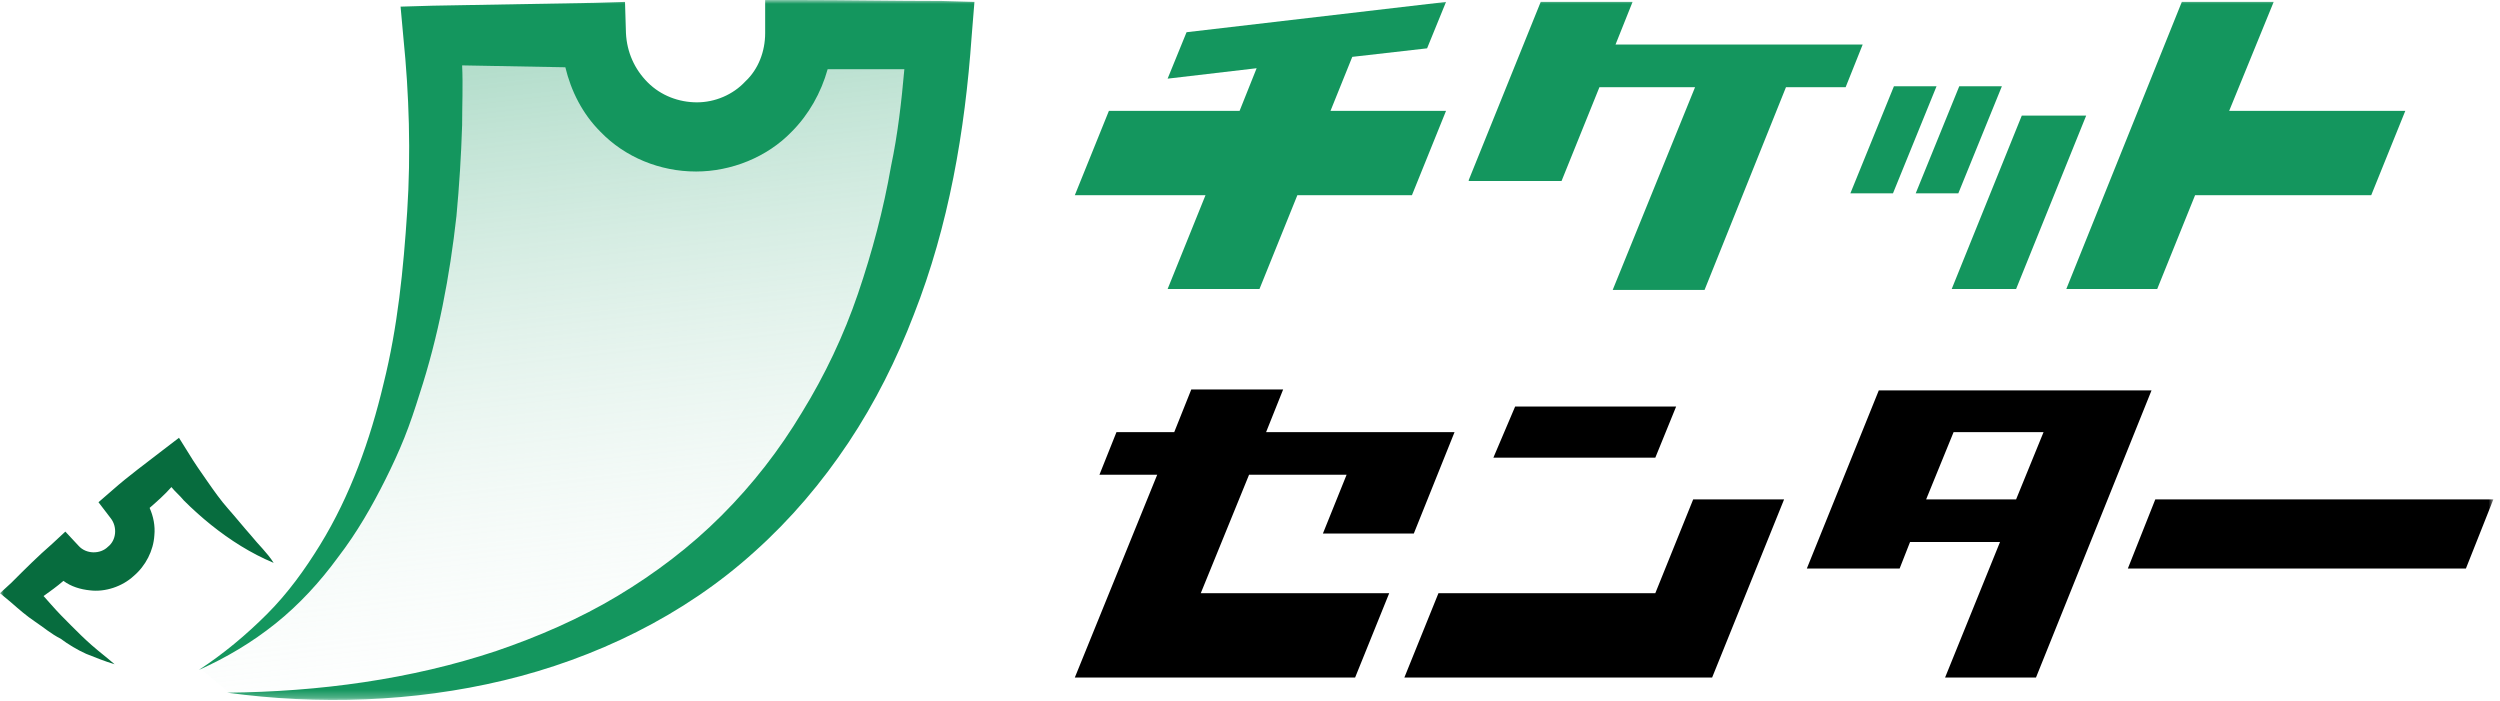
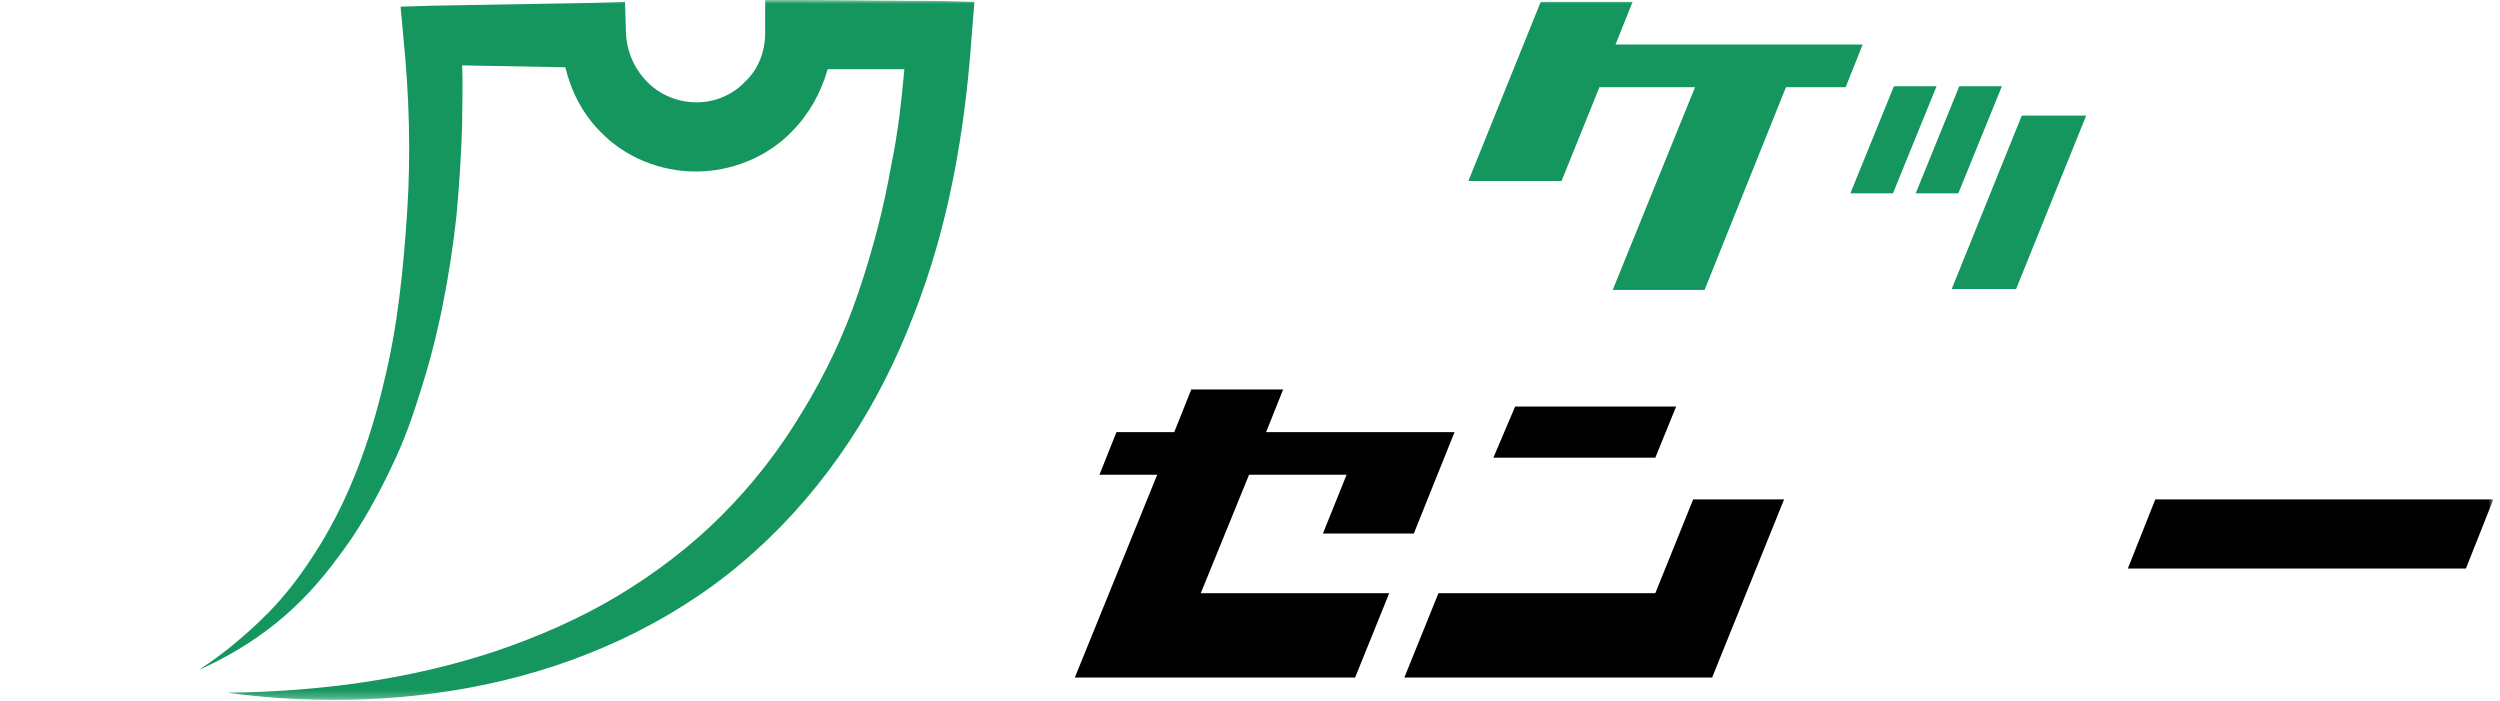
<svg xmlns="http://www.w3.org/2000/svg" width="328" height="92" viewBox="0 0 328 92" fill="none">
  <g clip-path="url(#clip0_2409_525)">
    <mask id="mask0_2409_525" style="mask-type:luminance" maskUnits="userSpaceOnUse" x="0" y="0" width="328" height="92">
      <path d="M327.13 0H0V91.751H327.13V0Z" fill="white" />
    </mask>
    <g mask="url(#mask0_2409_525)">
-       <path d="M141.016 25.611L145.488 14.546H162.634L164.87 8.951L153.191 10.319L155.676 4.227L189.719 0.249L187.234 6.341L177.419 7.46L174.561 14.546H189.719L185.246 25.611H170.213L165.243 37.919H153.191L158.161 25.611H141.016Z" fill="#14965E" />
      <path d="M192.699 23.622L202.142 0.249H214.193L211.957 5.843H244.384L242.148 11.438H234.32L223.636 38.043H211.584L222.393 11.438H209.845L204.875 23.746H192.699V23.622Z" fill="#14965E" />
      <path d="M248.485 11.314H254.076L248.36 25.362H242.77L248.485 11.314ZM257.057 11.314H262.648L256.933 25.362H251.342L257.057 11.314ZM265.257 15.168H273.706L264.512 37.919H256.063L265.257 15.168Z" fill="#14965E" />
-       <path d="M271.098 37.919L286.255 0.249H298.307L292.467 14.546H315.576L311.104 25.611H287.995L283.025 37.919H271.098Z" fill="#14965E" />
      <path d="M141.016 88.892L151.825 62.287H144.246L146.482 56.692H154.061L156.297 51.097H168.349L166.113 56.692H190.837L185.494 69.995H173.567L176.673 62.287H163.876L157.54 77.827H182.264L177.791 88.892H141.016Z" fill="black" />
      <path d="M184.252 88.892L188.725 77.827H217.176L222.146 65.519H234.073L224.631 88.892H184.252ZM195.931 60.048H217.176L219.91 53.335H198.788L195.931 60.048Z" fill="black" />
-       <path d="M237.055 74.595L246.497 51.222H282.279L267.121 88.892H255.194L262.4 71.114H250.597L249.23 74.595H237.055ZM252.709 65.519H264.512L268.115 56.692H256.312L252.709 65.519Z" fill="black" />
      <path d="M323.526 74.595H279.172L282.775 65.519H327.129L323.526 74.595Z" fill="black" />
-       <path d="M26.215 87.649C63.488 68.254 56.779 4.476 56.779 4.476H77.9C77.9 11.935 83.863 17.903 91.318 17.903C98.772 17.903 104.86 11.811 104.86 4.476H123.497C118.03 88.892 53.797 92.497 30.066 90.881" fill="url(#paint0_linear_2409_525)" />
      <path d="M123.498 0.124C117.286 0.124 111.074 0 104.861 0H100.389V4.351C100.389 6.714 99.519 9.076 97.78 10.692C96.165 12.432 93.804 13.427 91.443 13.427C89.083 13.427 86.722 12.557 84.983 10.816C83.243 9.076 82.249 6.838 82.125 4.351L82.001 0.249L77.901 0.373L56.78 0.746L52.555 0.87L52.928 4.973C53.674 12.308 53.922 20.14 53.425 27.724C52.928 35.308 52.183 42.892 50.319 50.351C48.58 57.687 45.971 65.022 41.995 71.487C40.007 74.719 37.771 77.827 35.037 80.562C32.304 83.297 29.322 85.784 26.092 87.897C29.695 86.281 33.049 84.292 36.155 81.805C39.261 79.319 41.995 76.335 44.355 73.103C46.84 69.87 48.828 66.389 50.568 62.908C51.437 61.168 52.307 59.303 53.052 57.438C53.798 55.573 54.419 53.708 55.04 51.719C57.525 44.135 59.016 36.178 59.886 28.346C60.258 24.368 60.507 20.389 60.631 16.411C60.631 13.8 60.755 11.189 60.631 8.578L74.174 8.827C74.919 11.935 76.41 14.919 78.771 17.281C82.001 20.638 86.598 22.503 91.319 22.503C95.916 22.503 100.637 20.638 103.868 17.281C106.104 15.043 107.719 12.184 108.589 9.076C111.943 9.076 115.298 9.076 118.652 9.076C118.28 13.303 117.783 17.654 116.913 21.757C115.919 27.476 114.428 33.07 112.565 38.541C110.701 44.011 108.216 49.232 105.234 54.081C102.252 59.054 98.774 63.53 94.674 67.632C90.574 71.735 85.977 75.216 81.007 78.2C76.037 81.184 70.571 83.546 65.104 85.411C53.922 89.141 41.871 90.757 29.819 90.881C41.746 92.497 54.171 92.124 66.098 89.265C78.025 86.405 89.704 80.811 99.022 72.357C103.743 68.13 107.843 63.281 111.322 58.059C114.801 52.838 117.658 47.119 119.895 41.276C124.492 29.589 126.604 17.157 127.474 4.849L127.846 0.249L123.498 0.124Z" fill="#14965E" />
-       <path d="M32.924 70.243C31.93 69.124 30.936 67.881 29.942 66.762C28.948 65.643 28.079 64.4 27.209 63.157C26.339 61.914 25.47 60.67 24.724 59.427L23.482 57.438L21.37 59.054C19.133 60.795 16.897 62.411 14.785 64.276L12.921 65.892L14.536 68.006C15.406 69.124 15.282 70.865 14.164 71.735C13.17 72.73 11.306 72.73 10.312 71.611L8.573 69.746L6.833 71.362C4.97 72.978 3.23 74.719 1.491 76.46L0 77.827L1.491 79.07C2.485 79.941 3.479 80.811 4.597 81.557C5.715 82.303 6.709 83.173 7.952 83.795C8.945 84.541 10.188 85.287 11.306 85.784C12.549 86.281 13.791 86.778 15.033 87.151C14.039 86.281 13.046 85.535 12.052 84.665C11.058 83.795 10.188 82.924 9.318 82.054C8.448 81.184 7.579 80.314 6.709 79.319L5.715 78.2C6.585 77.579 7.455 76.957 8.324 76.211C9.318 76.957 10.561 77.33 11.803 77.454C13.791 77.703 16.027 76.957 17.518 75.589C19.133 74.222 20.127 72.233 20.252 70.243C20.376 69 20.127 67.757 19.63 66.638C20.624 65.768 21.618 64.897 22.488 63.903C22.985 64.525 23.606 65.022 24.103 65.643C25.221 66.762 26.464 67.881 27.706 68.876C30.191 70.865 32.924 72.606 35.906 73.849C35.036 72.481 33.918 71.487 32.924 70.243Z" fill="#076C3E" />
    </g>
  </g>
  <defs>
    <linearGradient id="paint0_linear_2409_525" x1="81.008" y1="100.996" x2="62.521" y2="-63.807" gradientUnits="userSpaceOnUse">
      <stop stop-color="white" stop-opacity="0" />
      <stop offset="1" stop-color="#14965E" />
    </linearGradient>
    <clipPath id="clip0_2409_525">
      <rect width="328" height="92" fill="white" />
    </clipPath>
  </defs>
</svg>